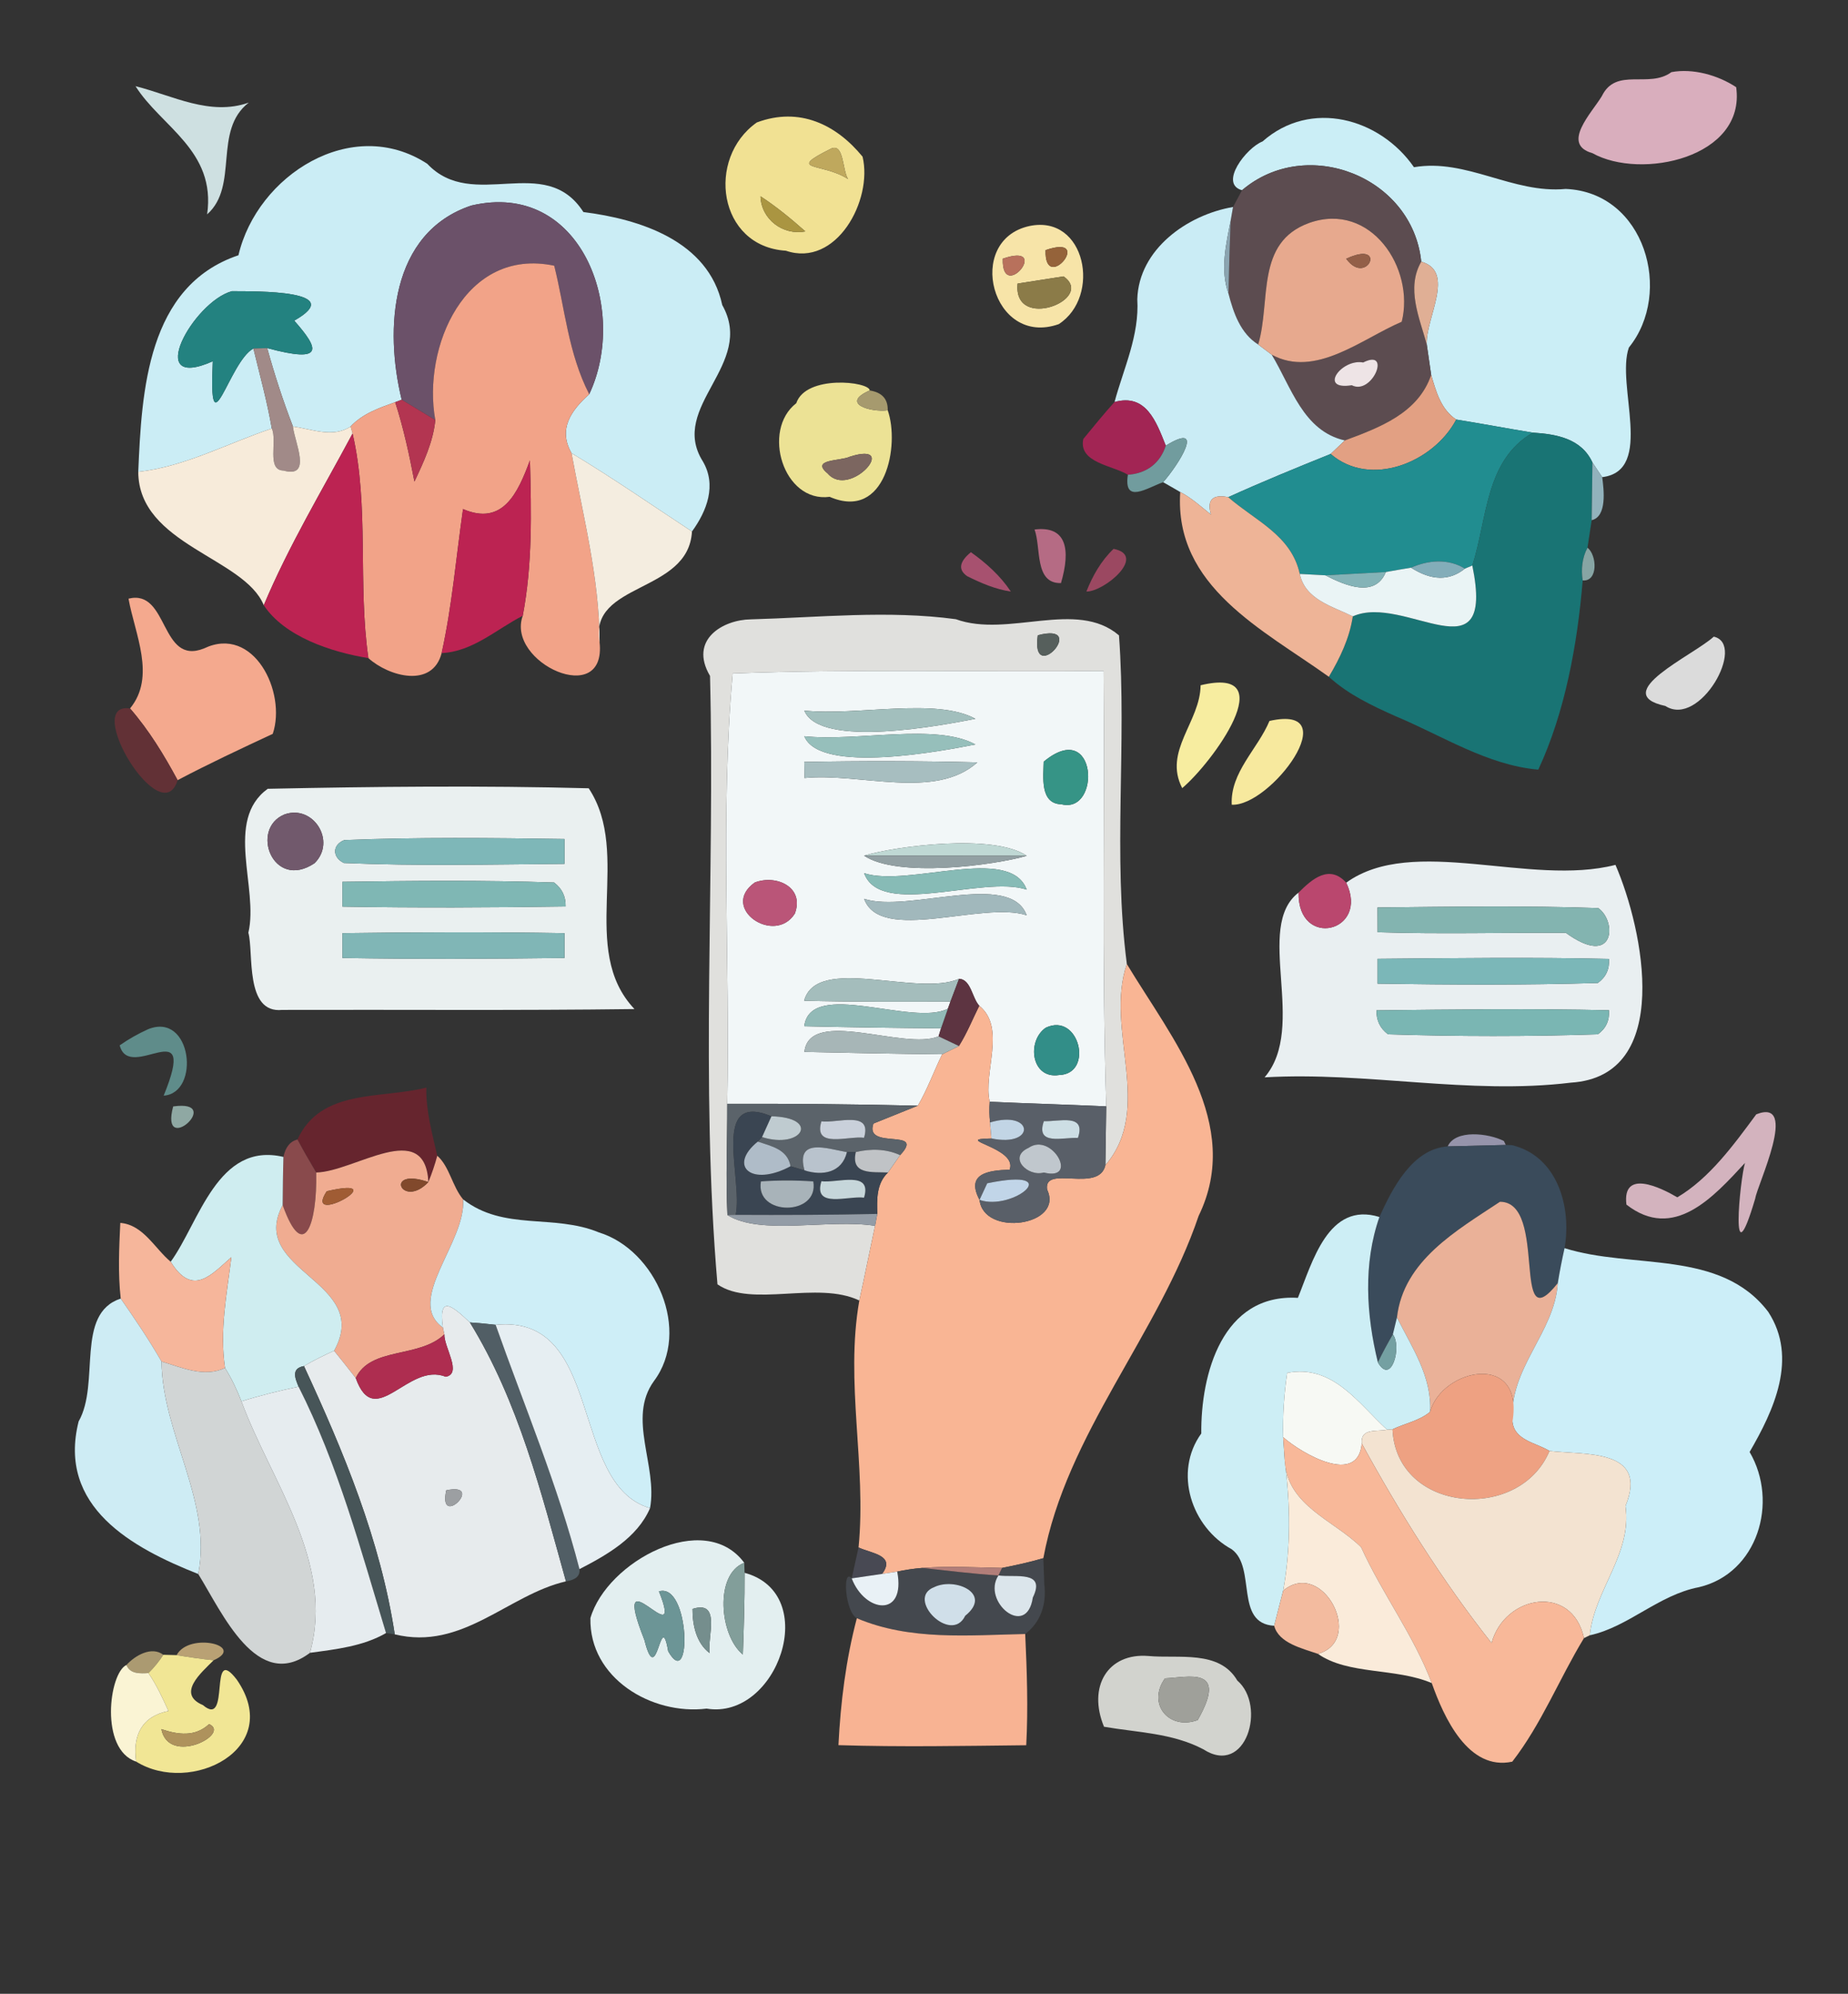
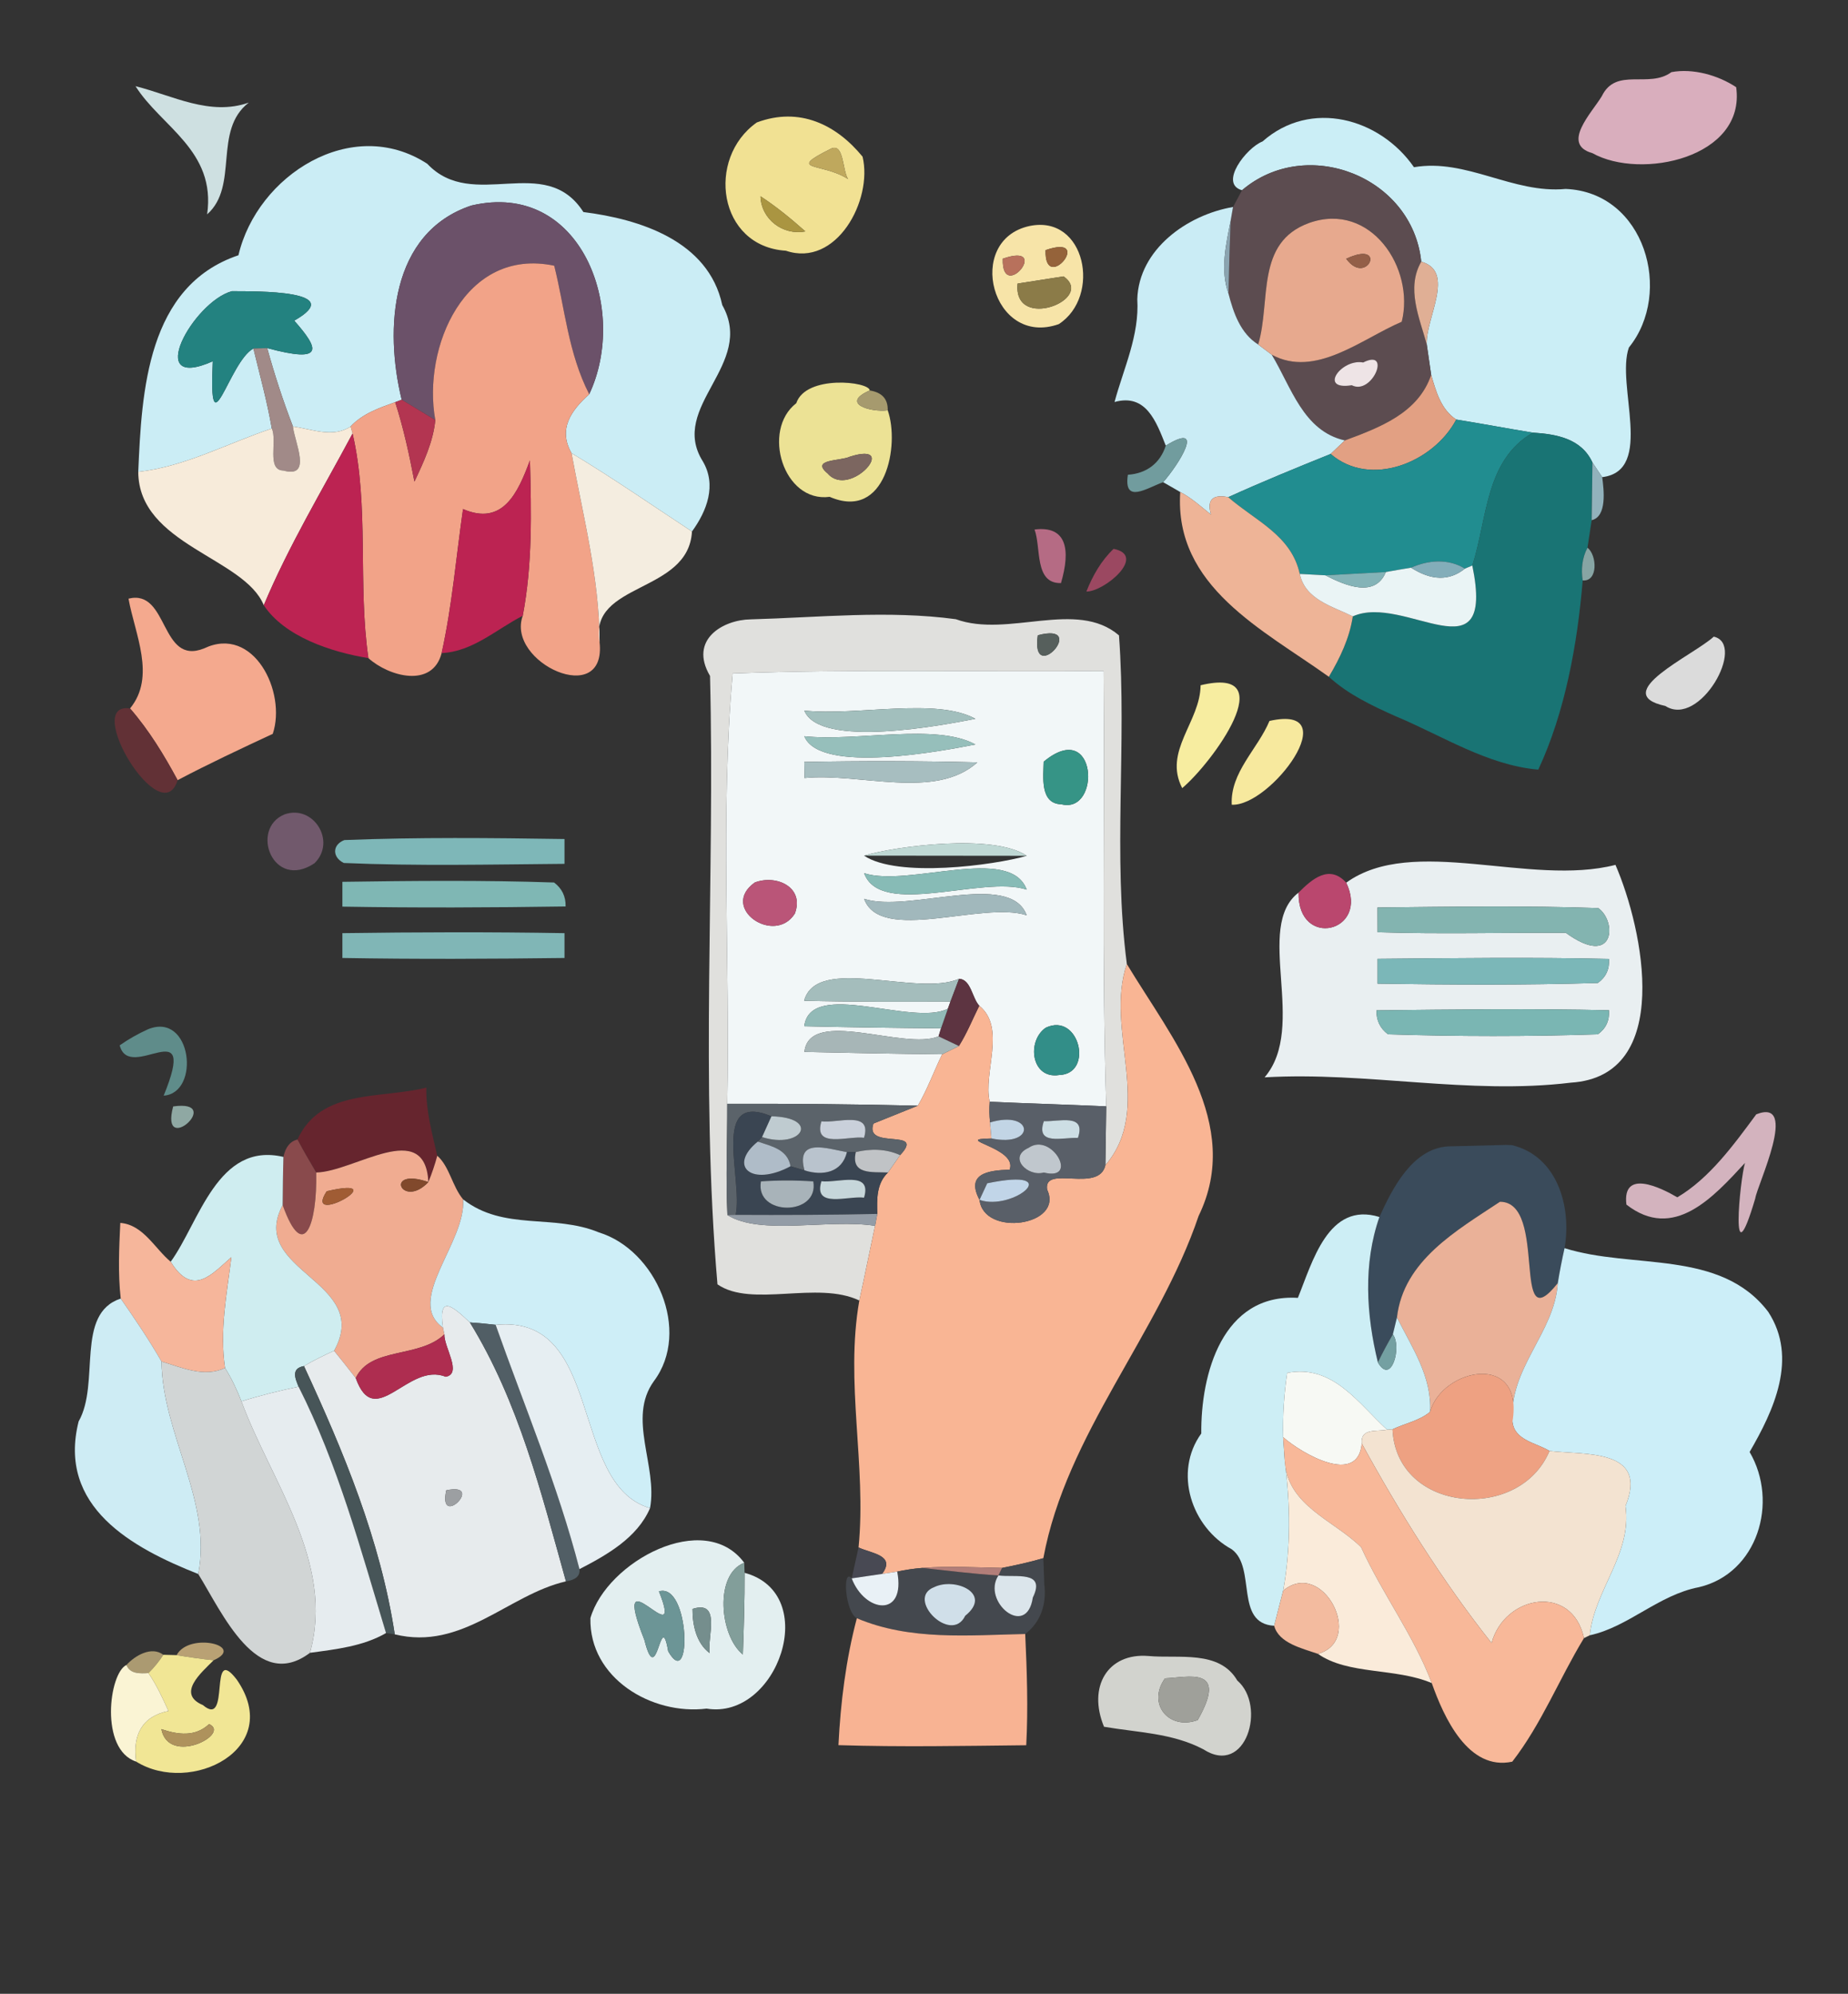
<svg xmlns="http://www.w3.org/2000/svg" width="216pt" height="233pt" viewBox="0 0 216 233" version="1.1">
  <rect x="0" y="0" width="216" height="233" fill="#333333" stroke="none" />
  <g id="#fcfdfcff">
</g>
  <g id="#d9aebdff">
    <path fill="#d9aebd" opacity="1.00" d=" M 195.36 8.43 C 197.86 7.96 200.81 8.78 202.93 10.19 C 204.08 18.43 191.79 21.07 186.13 17.90 C 182.41 16.86 186.07 13.17 187.23 11.23 C 188.90 7.80 192.73 10.38 195.36 8.43 Z" />
  </g>
  <g id="#cee0e1ff">
    <path fill="#cee0e1" opacity="1.00" d=" M 15.84 10.07 C 20.23 11.18 24.53 13.59 29.08 11.99 C 24.85 15.25 27.97 21.73 24.21 25.05 C 25.28 17.59 18.81 14.80 15.84 10.07 Z" />
  </g>
  <g id="#f1e193ff">
    <path fill="#f1e193" opacity="1.00" d=" M 88.46 14.31 C 93.45 12.45 97.75 14.56 100.82 18.31 C 102.04 23.38 97.76 31.31 91.86 29.30 C 83.92 28.81 82.51 18.50 88.46 14.31 M 97.20 17.34 C 91.73 20.06 96.06 18.94 99.13 20.93 C 98.46 19.97 98.65 16.76 97.20 17.34 M 88.89 22.94 C 88.97 25.62 91.51 27.55 94.13 27.04 C 92.47 25.57 90.75 24.15 88.89 22.94 Z" />
  </g>
  <g id="#cbeef6ff">
    <path fill="#cbeef6" opacity="1.00" d=" M 147.57 16.53 C 153.21 11.55 161.29 13.80 165.27 19.54 C 171.42 18.49 176.82 22.66 183.00 22.08 C 192.28 22.46 195.59 34.21 190.39 40.61 C 188.84 44.98 193.44 55.01 187.27 55.76 C 186.99 55.33 186.42 54.48 186.13 54.05 C 184.85 51.25 181.92 50.73 179.16 50.56 C 176.16 50.07 173.20 49.51 170.21 49.03 C 168.41 47.84 167.85 45.76 167.28 43.81 C 167.10 42.61 166.93 41.42 166.76 40.23 C 166.63 37.15 170.17 31.72 166.12 30.58 C 165.10 20.64 152.73 15.79 145.17 22.23 C 142.44 21.47 145.67 17.27 147.57 16.53 Z" />
  </g>
  <g id="#cbedf5ff">
    <path fill="#cbedf5" opacity="1.00" d=" M 27.87 29.83 C 30.05 20.49 41.13 13.40 49.94 19.14 C 55.29 24.83 63.70 17.77 68.19 24.78 C 74.71 25.60 82.81 28.11 84.42 35.65 C 88.36 42.61 78.12 47.48 82.14 53.90 C 83.79 56.68 82.63 59.71 80.88 62.11 C 76.20 59.03 71.60 55.84 66.80 52.95 C 65.19 50.14 66.77 47.95 68.87 46.07 C 73.52 36.20 67.94 21.00 55.09 24.02 C 45.59 27.19 44.93 38.47 46.95 46.71 L 46.19 47.00 C 44.32 47.67 42.37 48.34 40.98 49.84 C 38.89 51.22 36.48 50.14 34.24 49.84 C 33.08 46.84 32.09 43.78 31.23 40.68 C 37.97 42.50 37.32 40.78 34.39 37.47 C 40.71 33.89 29.94 34.05 27.10 34.03 C 22.61 35.24 16.71 45.84 24.87 42.22 C 24.36 53.15 26.76 42.24 29.62 40.73 C 30.37 43.84 31.23 46.93 31.77 50.08 C 26.58 51.80 21.66 54.53 16.16 55.14 C 16.56 45.74 17.20 33.42 27.87 29.83 Z" />
  </g>
  <g id="#bfa85dff">
    <path fill="#bfa85d" opacity="1.00" d=" M 97.20 17.34 C 98.65 16.76 98.46 19.97 99.13 20.93 C 96.06 18.94 91.73 20.06 97.20 17.34 Z" />
  </g>
  <g id="#5c4c50ff">
    <path fill="#5c4c50" opacity="1.00" d=" M 145.17 22.23 C 152.73 15.79 165.10 20.64 166.12 30.58 C 164.34 33.68 165.90 37.10 166.76 40.23 C 166.93 41.42 167.10 42.61 167.28 43.81 C 165.77 48.28 161.26 49.96 157.19 51.47 C 152.31 50.37 150.93 45.22 148.64 41.45 C 153.75 44.22 159.12 39.62 163.84 37.60 C 165.40 31.37 160.23 23.51 153.03 26.05 C 146.70 28.33 148.58 35.16 147.06 40.26 C 144.99 38.96 144.17 36.56 143.59 34.31 C 143.65 31.47 143.73 28.64 143.84 25.80 C 143.91 25.40 144.05 24.60 144.12 24.19 C 144.38 23.70 144.91 22.72 145.17 22.23 M 159.33 42.36 C 156.79 41.88 154.03 45.66 158.00 45.02 C 160.39 46.25 162.70 40.66 159.33 42.36 Z" />
  </g>
  <g id="#aa9541ff">
    <path fill="#aa9541" opacity="1.00" d=" M 88.89 22.94 C 90.75 24.15 92.47 25.57 94.13 27.04 C 91.51 27.55 88.97 25.62 88.89 22.94 Z" />
  </g>
  <g id="#6b5169ff">
    <path fill="#6b5169" opacity="1.00" d=" M 46.95 46.71 C 44.93 38.47 45.59 27.19 55.09 24.02 C 67.94 21.00 73.52 36.20 68.87 46.07 C 66.41 41.26 66.04 36.09 64.78 31.05 C 54.34 28.86 49.34 40.61 50.88 49.09 C 49.58 48.29 48.26 47.51 46.95 46.71 Z" />
  </g>
  <g id="#caecf5ff">
    <path fill="#caecf5" opacity="1.00" d=" M 132.93 34.96 C 133.11 29.14 138.75 25.11 144.12 24.19 C 144.05 24.60 143.91 25.40 143.84 25.80 C 143.29 28.61 142.60 31.53 143.59 34.31 C 144.17 36.56 144.99 38.96 147.06 40.26 C 147.46 40.56 148.25 41.15 148.64 41.45 C 150.93 45.22 152.31 50.37 157.19 51.47 C 156.77 51.87 155.94 52.65 155.53 53.05 C 151.51 54.67 147.50 56.31 143.56 58.10 C 141.80 57.74 141.01 58.36 141.55 60.14 C 140.38 59.21 139.28 58.19 137.95 57.50 C 137.29 57.11 136.62 56.73 135.95 56.35 C 137.70 54.38 141.05 49.13 136.26 52.08 C 135.15 49.28 133.96 45.95 130.27 46.98 C 131.34 43.02 133.19 39.20 132.93 34.96 Z" />
  </g>
  <g id="#f7e4a8ff">
    <path fill="#f7e4a8" opacity="1.00" d=" M 120.34 26.41 C 126.91 25.05 128.75 34.65 123.75 37.88 C 115.95 40.63 112.69 28.06 120.34 26.41 M 122.21 29.23 C 122.06 34.53 128.02 27.22 122.21 29.23 M 117.21 30.23 C 117.06 35.53 123.02 28.22 117.21 30.23 M 124.31 32.30 C 122.97 32.51 120.28 32.93 118.94 33.14 C 118.38 38.80 128.13 34.97 124.31 32.30 Z" />
  </g>
  <g id="#8ba4b0ff">
    <path fill="#8ba4b0" opacity="1.00" d=" M 143.59 34.31 C 142.60 31.53 143.29 28.61 143.84 25.80 C 143.73 28.64 143.65 31.47 143.59 34.31 Z" />
  </g>
  <g id="#e7a98eff">
    <path fill="#e7a98e" opacity="1.00" d=" M 153.03 26.05 C 160.23 23.51 165.40 31.37 163.84 37.60 C 159.12 39.62 153.75 44.22 148.64 41.45 C 148.25 41.15 147.46 40.56 147.06 40.26 C 148.58 35.16 146.70 28.33 153.03 26.05 M 157.35 30.24 C 159.79 33.57 162.23 27.95 157.35 30.24 Z" />
  </g>
  <g id="#95633aff">
    <path fill="#95633a" opacity="1.00" d=" M 122.21 29.23 C 128.02 27.22 122.06 34.53 122.21 29.23 Z" />
  </g>
  <g id="#b8715cff">
    <path fill="#b8715c" opacity="1.00" d=" M 117.21 30.23 C 123.02 28.22 117.06 35.53 117.21 30.23 Z" />
  </g>
  <g id="#935f48ff">
    <path fill="#935f48" opacity="1.00" d=" M 157.35 30.24 C 162.23 27.95 159.79 33.57 157.35 30.24 Z" />
  </g>
  <g id="#f2a388ff">
    <path fill="#f2a388" opacity="1.00" d=" M 50.88 49.09 C 49.34 40.61 54.34 28.86 64.78 31.05 C 66.04 36.09 66.41 41.26 68.87 46.07 C 66.77 47.95 65.19 50.14 66.80 52.95 C 68.14 60.27 70.06 67.54 70.08 75.04 C 70.93 82.83 59.12 77.44 61.10 71.96 C 62.24 65.97 62.11 59.86 61.94 53.80 C 60.55 57.56 58.79 61.51 54.12 59.49 C 53.31 65.11 52.85 70.77 51.62 76.32 C 50.55 80.46 45.46 79.07 43.06 76.91 C 41.80 68.22 43.18 59.21 41.21 50.66 L 40.98 49.84 C 42.37 48.34 44.32 47.67 46.19 47.00 C 47.17 50.03 47.84 53.15 48.44 56.28 C 49.52 53.99 50.63 51.63 50.88 49.09 Z" />
  </g>
  <g id="#e0af95ff">
    <path fill="#e0af95" opacity="1.00" d=" M 166.12 30.58 C 170.17 31.72 166.63 37.15 166.76 40.23 C 165.90 37.10 164.34 33.68 166.12 30.58 Z" />
  </g>
  <g id="#8b7b48ff">
    <path fill="#8b7b48" opacity="1.00" d=" M 124.31 32.30 C 128.13 34.97 118.38 38.80 118.94 33.14 C 120.28 32.93 122.97 32.51 124.31 32.30 Z" />
  </g>
  <g id="#238280ff">
    <path fill="#238280" opacity="1.00" d=" M 24.87 42.22 C 16.71 45.84 22.61 35.24 27.10 34.03 C 29.94 34.05 40.71 33.89 34.39 37.47 C 37.32 40.78 37.97 42.50 31.23 40.68 C 30.83 40.69 30.02 40.72 29.62 40.73 C 26.76 42.24 24.36 53.15 24.87 42.22 Z" />
  </g>
  <g id="#a18a88ff">
    <path fill="#a18a88" opacity="1.00" d=" M 29.62 40.73 C 30.02 40.72 30.83 40.69 31.23 40.68 C 32.09 43.78 33.08 46.84 34.24 49.84 C 34.42 51.66 36.55 55.94 33.13 54.99 C 31.12 54.95 32.44 51.52 31.77 50.08 C 31.23 46.93 30.37 43.84 29.62 40.73 Z" />
  </g>
  <g id="#eee4e6ff">
    <path fill="#eee4e6" opacity="1.00" d=" M 159.33 42.36 C 162.70 40.66 160.39 46.25 158.00 45.02 C 154.03 45.66 156.79 41.88 159.33 42.36 Z" />
  </g>
  <g id="#e2a083ff">
    <path fill="#e2a083" opacity="1.00" d=" M 167.28 43.81 C 167.85 45.76 168.41 47.84 170.21 49.03 C 167.56 54.04 160.18 57.06 155.53 53.05 C 155.94 52.65 156.77 51.87 157.19 51.47 C 161.26 49.96 165.77 48.28 167.28 43.81 Z" />
  </g>
  <g id="#ece295ff">
    <path fill="#ece295" opacity="1.00" d=" M 93.07 47.12 C 94.19 43.76 101.62 44.58 101.66 45.63 C 98.14 47.16 101.80 48.21 103.76 47.95 C 105.18 51.97 103.56 60.91 96.97 58.06 C 91.56 58.78 88.98 50.28 93.07 47.12 M 99.33 53.37 C 98.22 53.90 94.67 53.63 96.75 55.34 C 99.35 58.35 105.29 51.47 99.33 53.37 Z" />
  </g>
  <g id="#a69a6eff">
    <path fill="#a69a6e" opacity="1.00" d=" M 103.76 47.95 C 101.80 48.21 98.14 47.16 101.66 45.63 C 103.10 45.86 103.79 46.63 103.76 47.95 Z" />
  </g>
  <g id="#faf9f5ff">
</g>
  <g id="#b33551ff">
    <path fill="#b33551" opacity="1.00" d=" M 46.19 47.00 L 46.95 46.71 C 48.26 47.51 49.58 48.29 50.88 49.09 C 50.63 51.63 49.52 53.99 48.44 56.28 C 47.84 53.15 47.17 50.03 46.19 47.00 Z" />
  </g>
  <g id="#a22554ff">
-     <path fill="#a22554" opacity="1.00" d=" M 130.27 46.98 C 133.96 45.95 135.15 49.28 136.26 52.08 C 135.60 54.15 133.99 55.34 131.83 55.48 C 130.05 54.38 126.03 54.09 126.62 51.30 C 127.82 49.85 129.00 48.38 130.27 46.98 Z" />
-   </g>
+     </g>
  <g id="#218d90ff">
    <path fill="#218d90" opacity="1.00" d=" M 170.21 49.03 C 173.20 49.51 176.16 50.07 179.16 50.56 C 173.57 53.81 173.86 60.62 172.09 66.09 L 171.22 66.45 C 169.28 65.25 166.93 65.45 164.93 66.34 C 163.94 66.50 162.96 66.67 161.98 66.85 C 160.22 66.94 156.69 67.13 154.92 67.23 C 154.17 67.19 152.67 67.11 151.92 67.07 C 150.94 62.54 146.70 60.85 143.56 58.10 C 147.50 56.31 151.51 54.67 155.53 53.05 C 160.18 57.06 167.56 54.04 170.21 49.03 Z" />
  </g>
  <g id="#f7ebdaff">
    <path fill="#f7ebda" opacity="1.00" d=" M 16.16 55.14 C 21.66 54.53 26.58 51.80 31.77 50.08 C 32.44 51.52 31.12 54.95 33.13 54.99 C 36.55 55.94 34.42 51.66 34.24 49.84 C 36.48 50.14 38.89 51.22 40.98 49.84 L 41.21 50.66 C 37.66 57.30 33.75 63.77 30.83 70.73 C 28.58 65.15 16.20 63.67 16.16 55.14 Z" />
  </g>
  <g id="#bc2352ff">
    <path fill="#bc2352" opacity="1.00" d=" M 41.21 50.66 C 43.18 59.21 41.80 68.22 43.06 76.91 C 38.64 76.19 33.25 74.38 30.83 70.73 C 33.75 63.77 37.66 57.30 41.21 50.66 Z" />
    <path fill="#bc2352" opacity="1.00" d=" M 54.12 59.49 C 58.79 61.51 60.55 57.56 61.94 53.80 C 62.11 59.86 62.24 65.97 61.10 71.96 C 58.01 73.54 55.26 76.15 51.62 76.32 C 52.85 70.77 53.31 65.11 54.12 59.49 Z" />
  </g>
  <g id="#719c9eff">
    <path fill="#719c9e" opacity="1.00" d=" M 136.26 52.08 C 141.05 49.13 137.70 54.38 135.95 56.35 C 134.06 57.02 131.30 58.96 131.83 55.48 C 133.99 55.34 135.60 54.15 136.26 52.08 Z" />
  </g>
  <g id="#197474ff">
    <path fill="#197474" opacity="1.00" d=" M 172.09 66.09 C 173.86 60.62 173.57 53.81 179.16 50.56 C 181.92 50.73 184.85 51.25 186.13 54.05 C 186.11 55.73 186.06 59.10 186.04 60.79 C 185.92 61.59 185.68 63.21 185.55 64.01 C 184.92 65.19 184.79 66.53 184.99 67.83 C 184.38 75.26 182.92 83.26 179.80 89.94 C 173.86 89.43 168.59 85.98 163.17 83.72 C 160.39 82.48 157.58 81.16 155.32 79.09 C 156.62 76.91 157.74 74.57 158.12 72.03 C 164.17 69.30 174.85 79.53 172.09 66.09 Z" />
  </g>
  <g id="#f4ede0ff">
    <path fill="#f4ede0" opacity="1.00" d=" M 66.80 52.95 C 71.60 55.84 76.20 59.03 80.88 62.11 C 80.47 69.41 68.78 67.99 70.08 75.04 C 70.06 67.54 68.14 60.27 66.80 52.95 Z" />
  </g>
  <g id="#7c6660ff">
    <path fill="#7c6660" opacity="1.00" d=" M 99.33 53.37 C 105.29 51.47 99.35 58.35 96.75 55.34 C 94.67 53.63 98.22 53.90 99.33 53.37 Z" />
  </g>
  <g id="#92b2bcff">
    <path fill="#92b2bc" opacity="1.00" d=" M 186.13 54.05 C 186.42 54.48 186.99 55.33 187.27 55.76 C 187.47 57.25 187.85 60.37 186.04 60.79 C 186.06 59.10 186.11 55.73 186.13 54.05 Z" />
  </g>
  <g id="#eeb497ff">
    <path fill="#eeb497" opacity="1.00" d=" M 137.95 57.50 C 139.28 58.19 140.38 59.21 141.55 60.14 C 141.01 58.36 141.80 57.74 143.56 58.10 C 146.70 60.85 150.94 62.54 151.92 67.07 C 152.56 70.08 155.73 70.85 158.12 72.03 C 157.74 74.57 156.62 76.91 155.32 79.09 C 147.65 73.59 137.22 68.57 137.95 57.50 Z" />
  </g>
  <g id="#b56b84ff">
    <path fill="#b56b84" opacity="1.00" d=" M 120.92 61.88 C 124.68 61.41 125.16 64.22 124.01 68.14 C 120.87 68.22 121.71 63.98 120.92 61.88 Z" />
  </g>
  <g id="#9b4861ff">
    <path fill="#9b4861" opacity="1.00" d=" M 130.16 64.14 C 134.11 64.92 129.08 69.15 126.98 69.13 C 127.71 67.28 128.71 65.52 130.16 64.14 Z" />
  </g>
  <g id="#87a5a4ff">
    <path fill="#87a5a4" opacity="1.00" d=" M 184.99 67.83 C 184.79 66.53 184.92 65.19 185.55 64.01 C 186.66 64.85 186.82 67.99 184.99 67.83 Z" />
  </g>
  <g id="#a7516fff">
-     <path fill="#a7516f" opacity="1.00" d=" M 113.48 64.53 C 115.27 65.80 116.93 67.29 118.15 69.13 C 116.34 68.86 114.66 68.14 113.04 67.33 C 111.97 66.58 112.12 65.65 113.48 64.53 Z" />
-   </g>
+     </g>
  <g id="#eaf4f5ff">
    <path fill="#eaf4f5" opacity="1.00" d=" M 161.98 66.85 C 162.96 66.67 163.94 66.50 164.93 66.34 C 167.32 67.87 169.42 67.90 171.22 66.45 L 172.09 66.09 C 174.85 79.53 164.17 69.30 158.12 72.03 C 155.73 70.85 152.56 70.08 151.92 67.07 C 152.67 67.11 154.17 67.19 154.92 67.23 C 157.23 68.43 160.73 69.90 161.98 66.85 Z" />
  </g>
  <g id="#83adb9ff">
    <path fill="#83adb9" opacity="1.00" d=" M 164.93 66.34 C 166.93 65.45 169.28 65.25 171.22 66.45 C 169.42 67.90 167.32 67.87 164.93 66.34 Z" />
  </g>
  <g id="#84b3b7ff">
    <path fill="#84b3b7" opacity="1.00" d=" M 154.92 67.23 C 156.69 67.13 160.22 66.94 161.98 66.85 C 160.73 69.90 157.23 68.43 154.92 67.23 Z" />
  </g>
  <g id="#f4a98eff">
    <path fill="#f4a98e" opacity="1.00" d=" M 15.02 69.96 C 19.75 68.79 18.68 77.86 23.86 75.77 C 29.65 73.01 33.52 80.89 31.88 85.76 C 28.14 87.50 24.41 89.25 20.76 91.17 C 19.17 88.22 17.41 85.33 15.20 82.79 C 18.26 79.06 15.76 74.10 15.02 69.96 Z" />
  </g>
  <g id="#e0e0ddff">
    <path fill="#e0e0dd" opacity="1.00" d=" M 82.99 78.99 C 80.47 74.71 84.57 72.42 87.73 72.38 C 95.70 72.16 103.79 71.29 111.72 72.36 C 117.83 74.58 125.82 69.99 130.79 74.25 C 131.73 87.01 130.05 99.91 131.71 112.66 C 129.09 120.32 134.92 129.50 129.20 136.17 C 129.22 134.45 129.27 131.01 129.30 129.29 C 128.76 112.33 129.14 95.36 128.99 78.40 C 114.53 78.54 99.97 78.16 85.64 78.70 C 84.16 95.20 85.35 112.26 85.00 128.99 C 85.01 133.32 84.82 137.66 85.02 141.99 C 88.93 144.43 96.87 142.40 102.28 143.25 C 101.66 146.16 101.08 149.07 100.44 151.98 C 95.54 149.63 87.86 152.86 83.86 150.09 C 81.84 126.59 83.58 102.65 82.99 78.99 M 121.30 74.24 C 120.43 80.35 127.37 72.63 121.30 74.24 Z" />
  </g>
  <g id="#565f5cff">
    <path fill="#565f5c" opacity="1.00" d=" M 121.30 74.24 C 127.37 72.63 120.43 80.35 121.30 74.24 Z" />
  </g>
  <g id="#dbdbdbff">
    <path fill="#dbdbdb" opacity="1.00" d=" M 200.31 74.40 C 204.16 75.26 198.68 85.10 194.65 82.50 C 187.95 81.05 197.97 76.56 200.31 74.40 Z" />
  </g>
  <g id="#f2f7f8ff">
    <path fill="#f2f7f8" opacity="1.00" d=" M 85.64 78.70 C 99.97 78.16 114.53 78.54 128.99 78.40 C 129.14 95.36 128.76 112.33 129.30 129.29 C 124.76 129.08 120.22 128.96 115.68 128.75 C 114.88 125.36 117.65 120.14 114.46 117.53 C 113.61 116.61 113.50 114.46 112.10 114.38 C 107.26 116.54 95.46 111.52 93.99 116.95 C 99.68 117.09 105.38 117.07 111.09 117.05 L 110.79 117.88 C 106.65 120.00 94.74 114.33 94.00 119.93 C 99.33 120.05 104.66 120.13 109.99 120.17 L 109.70 121.11 C 105.73 122.80 94.62 117.66 94.02 122.93 C 99.38 123.05 104.75 123.15 110.12 123.21 C 109.15 125.20 108.40 127.30 107.28 129.21 C 99.85 129.03 92.43 128.97 85.00 128.99 C 85.35 112.26 84.16 95.20 85.64 78.70 M 94.01 83.04 C 95.85 87.54 110.44 84.70 114.01 84.00 C 109.41 81.48 100.21 83.68 94.01 83.04 M 94.01 86.04 C 95.85 90.54 110.44 87.70 114.01 87.00 C 109.41 84.48 100.21 86.68 94.01 86.04 M 94.00 89.04 C 94.01 89.51 94.02 90.45 94.03 90.92 C 100.55 90.28 109.28 93.53 114.24 89.09 C 107.49 88.92 100.74 88.91 94.00 89.04 M 121.99 89.01 C 121.96 90.77 121.52 93.93 124.06 93.99 C 128.73 95.17 128.27 83.80 121.99 89.01 M 100.99 99.99 C 104.88 102.62 116.20 101.12 120.01 100.01 C 116.11 97.38 104.79 98.87 100.99 99.99 M 101.00 102.04 C 102.93 107.31 114.85 102.26 120.00 103.96 C 118.07 98.69 106.15 103.73 101.00 102.04 M 88.22 103.13 C 84.06 106.10 90.52 110.51 92.90 106.77 C 94.07 103.69 90.76 102.16 88.22 103.13 M 101.00 105.04 C 102.93 110.31 114.85 105.26 120.00 106.96 C 118.07 101.69 106.15 106.73 101.00 105.04 M 122.23 120.10 C 119.97 121.65 120.53 126.14 123.79 125.63 C 127.89 125.51 126.15 118.24 122.23 120.10 Z" />
  </g>
  <g id="#f7eda0ff">
    <path fill="#f7eda0" opacity="1.00" d=" M 140.33 80.08 C 150.08 77.73 141.65 89.20 138.18 92.10 C 135.94 87.78 140.29 84.37 140.33 80.08 Z" />
  </g>
  <g id="#623136ff">
    <path fill="#623136" opacity="1.00" d=" M 20.76 91.17 C 18.86 97.36 9.55 81.94 15.20 82.79 C 17.41 85.33 19.17 88.22 20.76 91.17 Z" />
  </g>
  <g id="#a2bfbdff">
    <path fill="#a2bfbd" opacity="1.00" d=" M 94.01 83.04 C 100.21 83.68 109.41 81.48 114.01 84.00 C 110.44 84.70 95.85 87.54 94.01 83.04 Z" />
  </g>
  <g id="#f7e99eff">
    <path fill="#f7e99e" opacity="1.00" d=" M 148.38 84.25 C 157.49 82.21 148.51 94.29 143.97 94.04 C 143.78 90.25 147.00 87.55 148.38 84.25 Z" />
  </g>
  <g id="#96bfbbff">
    <path fill="#96bfbb" opacity="1.00" d=" M 94.01 86.04 C 100.21 86.68 109.41 84.48 114.01 87.00 C 110.44 87.70 95.85 90.54 94.01 86.04 Z" />
  </g>
  <g id="#a7bec0ff">
    <path fill="#a7bec0" opacity="1.00" d=" M 94.00 89.04 C 100.74 88.91 107.49 88.92 114.24 89.09 C 109.28 93.53 100.55 90.28 94.03 90.92 C 94.02 90.45 94.01 89.51 94.00 89.04 Z" />
  </g>
  <g id="#369486ff">
    <path fill="#369486" opacity="1.00" d=" M 121.99 89.01 C 128.27 83.80 128.73 95.17 124.06 93.99 C 121.52 93.93 121.96 90.77 121.99 89.01 Z" />
  </g>
  <g id="#eaf0f0ff">
-     <path fill="#eaf0f0" opacity="1.00" d=" M 31.29 92.18 C 43.79 91.92 56.32 91.79 68.81 92.12 C 73.93 99.86 67.54 110.93 74.16 117.92 C 60.44 118.10 46.71 117.98 32.98 118.02 C 28.58 118.47 29.67 111.29 29.03 109.00 C 30.26 103.78 26.19 95.90 31.29 92.18 M 33.26 95.17 C 29.16 96.85 31.90 104.12 36.76 100.88 C 39.36 98.33 36.63 93.98 33.26 95.17 M 40.25 98.17 C 38.80 98.73 38.84 100.20 40.19 100.85 C 48.78 101.22 57.39 101.02 65.98 100.95 C 65.98 100.23 65.98 98.77 65.98 98.05 C 57.41 97.92 48.82 97.83 40.25 98.17 M 40.02 103.05 C 40.02 103.77 40.02 105.23 40.02 105.95 C 48.71 106.10 57.41 106.06 66.11 105.93 C 66.14 104.76 65.68 103.82 64.76 103.13 C 56.51 102.85 48.26 102.93 40.02 103.05 M 40.02 109.05 C 40.02 109.77 40.02 111.23 40.02 111.95 C 48.67 112.10 57.33 112.06 65.98 111.95 C 65.98 111.23 65.98 109.77 65.98 109.05 C 57.33 108.90 48.67 108.93 40.02 109.05 Z" />
-   </g>
+     </g>
  <g id="#71596cff">
    <path fill="#71596c" opacity="1.00" d=" M 33.26 95.17 C 36.63 93.98 39.36 98.33 36.76 100.88 C 31.90 104.12 29.16 96.85 33.26 95.17 Z" />
  </g>
  <g id="#7eb7b8ff">
    <path fill="#7eb7b8" opacity="1.00" d=" M 40.25 98.17 C 48.82 97.83 57.41 97.92 65.98 98.05 C 65.98 98.77 65.98 100.23 65.98 100.95 C 57.39 101.02 48.78 101.22 40.19 100.85 C 38.84 100.20 38.80 98.73 40.25 98.17 Z" />
  </g>
  <g id="#bfd8d4ff">
    <path fill="#bfd8d4" opacity="1.00" d=" M 100.99 99.99 C 104.79 98.87 116.11 97.38 120.01 100.01 C 113.67 100.00 107.33 100.00 100.99 99.99 Z" />
  </g>
  <g id="#92a0a3ff">
-     <path fill="#92a0a3" opacity="1.00" d=" M 100.99 99.99 C 107.33 100.00 113.67 100.00 120.01 100.01 C 116.20 101.12 104.88 102.62 100.99 99.99 Z" />
-   </g>
+     </g>
  <g id="#e9eff1ff">
    <path fill="#e9eff1" opacity="1.00" d=" M 157.35 103.15 C 165.15 97.52 178.83 103.64 188.82 101.07 C 192.10 108.63 195.62 125.77 183.61 126.52 C 171.68 127.97 159.77 125.21 147.81 125.90 C 152.88 119.98 146.54 108.33 151.78 104.31 C 151.68 110.97 160.12 108.93 157.35 103.15 M 161.01 106.05 C 161.02 106.77 161.02 108.22 161.02 108.94 C 168.35 109.18 175.68 108.97 183.02 109.01 C 188.75 113.18 189.03 107.69 186.81 106.12 C 178.22 105.82 169.61 105.96 161.01 106.05 M 161.02 112.05 C 161.02 112.77 161.02 114.23 161.02 114.95 C 169.59 115.08 178.18 115.13 186.76 114.87 C 187.71 114.19 188.14 113.25 188.06 112.06 C 179.05 111.85 170.03 111.97 161.02 112.05 M 160.89 118.07 C 160.86 119.24 161.31 120.18 162.24 120.87 C 170.41 121.13 178.59 121.14 186.76 120.87 C 187.71 120.19 188.14 119.25 188.06 118.06 C 179.00 117.85 169.94 117.97 160.89 118.07 Z" />
  </g>
  <g id="#87bbb6ff">
    <path fill="#87bbb6" opacity="1.00" d=" M 101.00 102.04 C 106.15 103.73 118.07 98.69 120.00 103.96 C 114.85 102.26 102.93 107.31 101.00 102.04 Z" />
  </g>
  <g id="#ba476eff">
    <path fill="#ba476e" opacity="1.00" d=" M 151.78 104.31 C 153.37 102.71 155.38 100.98 157.35 103.15 C 160.12 108.93 151.68 110.97 151.78 104.31 Z" />
  </g>
  <g id="#7fb7b4ff">
    <path fill="#7fb7b4" opacity="1.00" d=" M 40.02 103.05 C 48.26 102.93 56.51 102.85 64.76 103.13 C 65.68 103.82 66.14 104.76 66.11 105.93 C 57.41 106.06 48.71 106.10 40.02 105.95 C 40.02 105.23 40.02 103.77 40.02 103.05 Z" />
  </g>
  <g id="#ba5578ff">
    <path fill="#ba5578" opacity="1.00" d=" M 88.22 103.13 C 90.76 102.16 94.07 103.69 92.90 106.77 C 90.52 110.51 84.06 106.10 88.22 103.13 Z" />
  </g>
  <g id="#a1b8bcff">
    <path fill="#a1b8bc" opacity="1.00" d=" M 101.00 105.04 C 106.15 106.73 118.07 101.69 120.00 106.96 C 114.85 105.26 102.93 110.31 101.00 105.04 Z" />
  </g>
  <g id="#83b4b0ff">
    <path fill="#83b4b0" opacity="1.00" d=" M 161.01 106.05 C 169.61 105.96 178.22 105.82 186.81 106.12 C 189.03 107.69 188.75 113.18 183.02 109.01 C 175.68 108.97 168.35 109.18 161.02 108.94 C 161.02 108.22 161.02 106.77 161.01 106.05 Z" />
  </g>
  <g id="#80b6b6ff">
    <path fill="#80b6b6" opacity="1.00" d=" M 40.02 109.05 C 48.67 108.93 57.33 108.90 65.98 109.05 C 65.98 109.77 65.98 111.23 65.98 111.95 C 57.33 112.06 48.67 112.10 40.02 111.95 C 40.02 111.23 40.02 109.77 40.02 109.05 Z" />
  </g>
  <g id="#7bb7b8ff">
    <path fill="#7bb7b8" opacity="1.00" d=" M 161.02 112.05 C 170.03 111.97 179.05 111.85 188.06 112.06 C 188.14 113.25 187.71 114.19 186.76 114.87 C 178.18 115.13 169.59 115.08 161.02 114.95 C 161.02 114.23 161.02 112.77 161.02 112.05 Z" />
  </g>
  <g id="#f9b594ff">
    <path fill="#f9b594" opacity="1.00" d=" M 129.20 136.17 C 134.92 129.50 129.09 120.32 131.71 112.66 C 136.98 121.39 145.33 131.37 140.10 142.09 C 135.41 155.94 124.63 167.58 121.95 182.09 C 120.36 182.56 118.74 182.91 117.12 183.23 C 113.99 183.17 110.89 182.99 107.78 183.23 C 106.80 183.31 105.83 183.45 104.87 183.66 C 104.42 183.73 103.54 183.86 103.10 183.93 C 104.73 181.74 101.86 181.54 100.35 180.84 C 101.30 171.23 98.75 161.56 100.44 151.98 C 101.08 149.07 101.66 146.16 102.28 143.25 C 102.35 142.90 102.48 142.21 102.54 141.86 C 102.49 140.14 102.43 138.31 103.79 137.02 C 104.15 136.51 104.85 135.50 105.21 134.99 C 108.27 131.73 100.97 134.47 102.09 131.30 C 103.38 130.78 105.98 129.73 107.28 129.21 C 108.40 127.30 109.15 125.20 110.12 123.21 C 110.61 122.97 111.59 122.48 112.08 122.24 C 113.02 120.75 113.68 119.10 114.46 117.53 C 117.65 120.14 114.88 125.36 115.68 128.75 C 115.62 129.55 115.63 130.36 115.72 131.17 C 115.76 131.63 115.84 132.57 115.88 133.04 C 111.03 133.12 119.01 134.06 118.01 136.69 C 115.43 136.77 112.87 137.17 114.49 140.22 C 114.98 144.59 124.40 143.26 122.39 139.02 C 121.93 136.05 128.44 139.49 129.20 136.17 Z" />
  </g>
  <g id="#a4bdbcff">
    <path fill="#a4bdbc" opacity="1.00" d=" M 93.99 116.95 C 95.46 111.52 107.26 116.54 112.10 114.38 C 111.76 115.27 111.43 116.16 111.09 117.05 C 105.38 117.07 99.68 117.09 93.99 116.95 Z" />
  </g>
  <g id="#5d3441ff">
    <path fill="#5d3441" opacity="1.00" d=" M 112.10 114.38 C 113.50 114.46 113.61 116.61 114.46 117.53 C 113.68 119.10 113.02 120.75 112.08 122.24 C 111.49 121.96 110.29 121.39 109.70 121.11 L 109.99 120.17 C 110.19 119.59 110.59 118.45 110.79 117.88 L 111.09 117.05 C 111.43 116.16 111.76 115.27 112.10 114.38 Z" />
  </g>
  <g id="#92bab7ff">
    <path fill="#92bab7" opacity="1.00" d=" M 94.00 119.93 C 94.74 114.33 106.65 120.00 110.79 117.88 C 110.59 118.45 110.19 119.59 109.99 120.17 C 104.66 120.13 99.33 120.05 94.00 119.93 Z" />
  </g>
  <g id="#7ab6b3ff">
    <path fill="#7ab6b3" opacity="1.00" d=" M 160.89 118.07 C 169.94 117.97 179.00 117.85 188.06 118.06 C 188.14 119.25 187.71 120.19 186.76 120.87 C 178.59 121.14 170.41 121.13 162.24 120.87 C 161.31 120.18 160.86 119.24 160.89 118.07 Z" />
  </g>
  <g id="#5f8c8aff">
    <path fill="#5f8c8a" opacity="1.00" d=" M 17.30 120.28 C 22.43 118.19 23.46 127.74 19.13 128.04 C 23.26 117.95 15.14 126.62 13.99 122.16 C 15.03 121.43 16.15 120.80 17.30 120.28 Z" />
  </g>
  <g id="#328e88ff">
    <path fill="#328e88" opacity="1.00" d=" M 122.23 120.10 C 126.15 118.24 127.89 125.51 123.79 125.63 C 120.53 126.14 119.97 121.65 122.23 120.10 Z" />
  </g>
  <g id="#a7b6b7ff">
    <path fill="#a7b6b7" opacity="1.00" d=" M 94.02 122.93 C 94.62 117.66 105.73 122.80 109.70 121.11 C 110.29 121.39 111.49 121.96 112.08 122.24 C 111.59 122.48 110.61 122.97 110.12 123.21 C 104.75 123.15 99.38 123.05 94.02 122.93 Z" />
  </g>
  <g id="#66252eff">
    <path fill="#66252e" opacity="1.00" d=" M 34.77 133.16 C 37.51 127.18 44.49 128.45 49.83 127.10 C 49.78 129.80 50.51 132.45 51.11 135.06 C 50.83 136.11 50.48 137.13 50.07 138.14 C 49.69 130.62 41.44 136.93 36.96 137.02 C 36.21 135.74 35.46 134.47 34.77 133.16 Z" />
  </g>
  <g id="#8fa8a3ff">
    <path fill="#8fa8a3" opacity="1.00" d=" M 20.24 129.30 C 26.35 128.43 18.63 135.37 20.24 129.30 Z" />
  </g>
  <g id="#5b636aff">
    <path fill="#5b636a" opacity="1.00" d=" M 85.00 128.99 C 92.43 128.97 99.85 129.03 107.28 129.21 C 105.98 129.73 103.38 130.78 102.09 131.30 C 100.97 134.47 108.27 131.73 105.21 134.99 C 103.56 134.24 101.77 134.22 100.03 134.63 C 99.77 134.63 99.25 134.64 98.99 134.64 C 96.62 134.21 92.99 132.92 94.03 136.77 C 93.63 136.65 92.81 136.41 92.40 136.29 C 92.06 134.32 90.18 133.94 88.57 133.41 L 89.07 132.88 C 93.77 134.36 95.91 130.58 90.17 130.45 C 82.97 127.47 86.87 137.77 85.99 141.97 L 85.02 141.99 C 84.82 137.66 85.01 133.32 85.00 128.99 M 96.01 131.04 C 95.01 134.28 99.16 132.71 100.99 132.96 C 101.99 129.72 97.84 131.29 96.01 131.04 Z" />
  </g>
  <g id="#595f68ff">
    <path fill="#595f68" opacity="1.00" d=" M 115.72 131.17 C 115.63 130.36 115.62 129.55 115.68 128.75 C 120.22 128.96 124.76 129.08 129.30 129.29 C 129.27 131.01 129.22 134.45 129.20 136.17 C 128.44 139.49 121.93 136.05 122.39 139.02 C 124.40 143.26 114.98 144.59 114.49 140.22 C 118.39 141.59 124.77 136.34 115.39 138.28 C 115.16 138.77 114.71 139.74 114.49 140.22 C 112.87 137.17 115.43 136.77 118.01 136.69 C 119.01 134.06 111.03 133.12 115.88 133.04 C 121.11 134.13 120.85 129.64 115.72 131.17 M 122.01 131.02 C 121.00 133.94 124.27 132.88 125.99 132.98 C 127.00 130.05 123.73 131.11 122.01 131.02 M 120.22 134.14 C 117.76 135.25 120.15 137.56 122.00 137.02 C 126.19 138.09 122.94 132.24 120.22 134.14 Z" />
  </g>
  <g id="#3a4552ff">
    <path fill="#3a4552" opacity="1.00" d=" M 85.99 141.97 C 86.87 137.77 82.97 127.47 90.17 130.45 C 89.89 131.05 89.34 132.27 89.07 132.88 L 88.57 133.41 C 85.05 136.27 87.83 138.74 92.40 136.29 C 92.81 136.41 93.63 136.65 94.03 136.77 C 96.15 137.44 98.41 137.05 98.99 134.64 C 99.25 134.64 99.77 134.63 100.03 134.63 C 99.41 137.33 101.97 136.93 103.79 137.02 C 102.43 138.31 102.49 140.14 102.54 141.86 C 97.02 141.98 91.50 142.00 85.99 141.97 M 88.94 138.06 C 88.22 142.15 95.78 142.15 95.06 138.06 C 93.02 137.92 90.98 137.92 88.94 138.06 M 96.01 138.04 C 95.01 141.28 99.16 139.71 100.99 139.96 C 101.99 136.72 97.84 138.29 96.01 138.04 Z" />
  </g>
  <g id="#d3b3beff">
    <path fill="#d3b3be" opacity="1.00" d=" M 205.28 130.22 C 210.34 128.23 205.37 138.52 205.16 140.05 C 202.16 150.19 203.37 137.84 203.96 135.90 C 200.25 139.92 195.62 145.07 190.10 140.77 C 189.59 136.58 194.07 138.76 196.05 139.92 C 199.82 137.69 202.64 133.79 205.28 130.22 Z" />
  </g>
  <g id="#bfcbd0ff">
    <path fill="#bfcbd0" opacity="1.00" d=" M 89.07 132.88 C 89.34 132.27 89.89 131.05 90.17 130.45 C 95.91 130.58 93.77 134.36 89.07 132.88 Z" />
  </g>
  <g id="#c9d0daff">
    <path fill="#c9d0da" opacity="1.00" d=" M 96.01 131.04 C 97.84 131.29 101.99 129.72 100.99 132.96 C 99.16 132.71 95.01 134.28 96.01 131.04 Z" />
  </g>
  <g id="#c2d5e5ff">
    <path fill="#c2d5e5" opacity="1.00" d=" M 115.72 131.17 C 120.85 129.64 121.11 134.13 115.88 133.04 C 115.84 132.57 115.76 131.63 115.72 131.17 Z" />
  </g>
  <g id="#cddee4ff">
    <path fill="#cddee4" opacity="1.00" d=" M 122.01 131.02 C 123.73 131.11 127.00 130.05 125.99 132.98 C 124.27 132.88 121.00 133.94 122.01 131.02 Z" />
  </g>
  <g id="#894a4cff">
    <path fill="#894a4c" opacity="1.00" d=" M 33.13 135.20 C 33.36 134.06 33.91 133.38 34.77 133.16 C 35.46 134.47 36.21 135.74 36.96 137.02 C 37.09 143.01 35.50 147.71 33.04 140.83 C 33.06 138.96 33.07 137.08 33.13 135.20 Z" />
  </g>
  <g id="#9694abff">
-     <path fill="#9694ab" opacity="1.00" d=" M 169.21 133.97 C 170.10 131.96 173.99 132.42 175.78 133.34 L 176.00 133.80 C 174.30 133.85 170.91 133.93 169.21 133.97 Z" />
-   </g>
+     </g>
  <g id="#f0ac91ff">
    <path fill="#f0ac91" opacity="1.00" d=" M 36.96 137.02 C 41.44 136.93 49.69 130.62 50.07 138.14 C 44.80 136.32 46.94 141.40 50.07 138.14 C 50.48 137.13 50.83 136.11 51.11 135.06 C 52.55 136.33 52.85 138.63 54.13 140.16 C 54.49 145.20 47.31 151.97 51.77 155.14 L 51.94 155.93 C 49.02 158.76 43.32 157.35 41.58 161.04 C 40.75 159.96 39.90 158.91 39.05 157.85 C 43.60 149.67 28.88 148.61 33.04 140.83 C 35.50 147.71 37.09 143.01 36.96 137.02 M 38.19 139.21 C 35.30 143.61 46.47 137.27 38.19 139.21 Z" />
  </g>
  <g id="#afbcc8ff">
    <path fill="#afbcc8" opacity="1.00" d=" M 92.40 136.29 C 87.83 138.74 85.05 136.27 88.57 133.41 C 90.18 133.94 92.06 134.32 92.40 136.29 Z" />
  </g>
  <g id="#b9c3cdff">
    <path fill="#b9c3cd" opacity="1.00" d=" M 94.03 136.77 C 92.99 132.92 96.62 134.21 98.99 134.64 C 98.41 137.05 96.15 137.44 94.03 136.77 Z" />
  </g>
  <g id="#c0c3c6ff">
    <path fill="#c0c3c6" opacity="1.00" d=" M 100.03 134.63 C 101.77 134.22 103.56 134.24 105.21 134.99 C 104.85 135.50 104.15 136.51 103.79 137.02 C 101.97 136.93 99.41 137.33 100.03 134.63 Z" />
  </g>
  <g id="#c0c7cdff">
    <path fill="#c0c7cd" opacity="1.00" d=" M 120.22 134.14 C 122.94 132.24 126.19 138.09 122.00 137.02 C 120.15 137.56 117.76 135.25 120.22 134.14 Z" />
  </g>
  <g id="#3a4b5bff">
    <path fill="#3a4b5b" opacity="1.00" d=" M 161.23 142.22 C 162.76 138.81 165.12 134.25 169.21 133.97 C 170.91 133.93 174.30 133.85 176.00 133.80 L 176.71 133.82 C 182.01 135.08 183.72 141.00 182.87 145.86 C 182.57 147.21 182.30 148.57 182.08 149.94 C 176.55 156.93 180.99 140.44 175.32 140.44 C 170.28 143.79 164.04 147.30 163.28 153.96 C 163.16 154.46 162.92 155.45 162.80 155.94 C 162.17 157.01 161.59 158.10 161.05 159.21 C 159.69 153.66 159.32 147.67 161.23 142.22 Z" />
  </g>
  <g id="#cfedf0ff">
    <path fill="#cfedf0" opacity="1.00" d=" M 19.95 147.45 C 23.29 142.86 25.41 133.38 33.13 135.20 C 33.07 137.08 33.06 138.96 33.04 140.83 C 28.88 148.61 43.60 149.67 39.05 157.85 C 37.85 158.39 36.66 158.97 35.53 159.64 C 34.03 159.91 34.47 161.02 34.90 162.05 C 32.65 162.52 30.42 163.07 28.22 163.76 C 27.69 162.40 27.07 161.09 26.30 159.86 C 25.65 155.49 26.51 151.22 27.04 146.92 C 24.77 148.89 22.54 151.65 19.95 147.45 Z" />
  </g>
  <g id="#81492cff">
    <path fill="#81492c" opacity="1.00" d=" M 50.07 138.14 C 44.80 136.32 46.94 141.40 50.07 138.14 Z" />
  </g>
  <g id="#a8b3b9ff">
    <path fill="#a8b3b9" opacity="1.00" d=" M 88.94 138.06 C 90.98 137.92 93.02 137.92 95.06 138.06 C 95.78 142.15 88.22 142.15 88.94 138.06 Z" />
  </g>
  <g id="#c6d6daff">
    <path fill="#c6d6da" opacity="1.00" d=" M 96.01 138.04 C 97.84 138.29 101.99 136.72 100.99 139.96 C 99.16 139.71 95.01 141.28 96.01 138.04 Z" />
  </g>
  <g id="#c1d5e8ff">
    <path fill="#c1d5e8" opacity="1.00" d=" M 115.39 138.28 C 124.77 136.34 118.39 141.59 114.49 140.22 C 114.71 139.74 115.16 138.77 115.39 138.28 Z" />
  </g>
  <g id="#a05c34ff">
    <path fill="#a05c34" opacity="1.00" d=" M 38.19 139.21 C 46.47 137.27 35.30 143.61 38.19 139.21 Z" />
  </g>
  <g id="#ceeef7ff">
    <path fill="#ceeef7" opacity="1.00" d=" M 54.13 140.16 C 58.89 143.88 64.71 141.83 70.00 144.02 C 76.66 146.06 80.82 155.54 76.43 161.40 C 73.28 165.76 76.89 171.29 75.98 176.24 C 66.46 173.48 70.68 153.54 57.93 154.82 C 56.93 154.70 55.92 154.61 54.92 154.54 C 52.98 152.71 51.20 151.13 51.77 155.14 C 47.31 151.97 54.49 145.20 54.13 140.16 Z" />
  </g>
  <g id="#eab198ff">
    <path fill="#eab198" opacity="1.00" d=" M 175.32 140.44 C 180.99 140.44 176.55 156.93 182.08 149.94 C 181.71 155.79 176.34 159.86 176.78 166.14 C 178.18 157.91 168.57 159.88 167.15 164.99 C 167.39 160.90 165.03 157.45 163.28 153.96 C 164.04 147.30 170.28 143.79 175.32 140.44 Z" />
  </g>
  <g id="#939ca6ff">
    <path fill="#939ca6" opacity="1.00" d=" M 85.02 141.99 L 85.99 141.97 C 91.50 142.00 97.02 141.98 102.54 141.86 C 102.48 142.21 102.35 142.90 102.28 143.25 C 96.87 142.40 88.93 144.43 85.02 141.99 Z" />
  </g>
  <g id="#cdeef5ff">
    <path fill="#cdeef5" opacity="1.00" d=" M 151.70 151.67 C 153.39 147.53 155.25 140.36 161.23 142.22 C 159.32 147.67 159.69 153.66 161.05 159.21 C 162.63 161.96 163.88 157.35 162.80 155.94 C 162.92 155.45 163.16 154.46 163.28 153.96 C 165.03 157.45 167.39 160.90 167.15 164.99 C 165.89 166.04 164.21 166.34 162.76 167.03 L 162.13 167.08 C 158.76 164.00 155.79 159.40 150.45 160.44 C 150.08 162.93 149.92 165.43 149.98 167.95 C 150.03 168.66 150.12 170.07 150.17 170.77 C 150.83 175.80 150.89 180.88 149.98 185.89 C 149.64 187.26 149.27 188.62 148.93 189.99 C 144.26 189.72 146.88 183.19 143.97 181.05 C 139.26 178.48 137.13 172.05 140.41 167.52 C 140.34 160.58 142.87 151.14 151.70 151.67 Z" />
  </g>
  <g id="#f6b69bff">
    <path fill="#f6b69b" opacity="1.00" d=" M 14.06 142.91 C 16.74 143.12 18.07 145.88 19.95 147.45 C 22.54 151.65 24.77 148.89 27.04 146.92 C 26.51 151.22 25.65 155.49 26.30 159.86 C 23.86 161.02 21.27 159.81 18.88 159.11 C 17.42 156.57 15.78 154.15 14.11 151.75 C 13.78 148.80 13.92 145.85 14.06 142.91 Z" />
  </g>
  <g id="#cceef8ff">
    <path fill="#cceef8" opacity="1.00" d=" M 182.87 145.86 C 190.79 148.37 201.08 145.94 206.68 153.31 C 210.20 158.72 207.30 164.86 204.50 169.68 C 207.94 175.56 205.42 183.87 198.58 185.48 C 193.85 186.38 190.31 190.14 185.82 191.10 C 186.36 185.77 190.79 181.60 189.99 176.00 C 192.77 169.22 185.15 170.05 181.11 169.56 C 179.55 168.60 177.01 168.33 176.78 166.14 C 176.34 159.86 181.71 155.79 182.08 149.94 C 182.30 148.57 182.57 147.21 182.87 145.86 Z" />
  </g>
  <g id="#ceecf4ff">
    <path fill="#ceecf4" opacity="1.00" d=" M 9.19 166.11 C 11.74 161.64 8.75 153.52 14.11 151.75 C 15.78 154.15 17.42 156.57 18.88 159.11 C 18.97 167.59 24.85 175.49 23.17 183.94 C 15.47 180.90 6.68 176.10 9.19 166.11 Z" />
  </g>
  <g id="#e7ebedff">
    <path fill="#e7ebed" opacity="1.00" d=" M 51.77 155.14 C 51.20 151.13 52.98 152.71 54.92 154.54 C 60.62 163.80 63.26 174.43 66.15 184.80 C 59.40 186.35 54.04 192.94 46.14 190.99 C 44.47 179.99 40.17 169.66 35.53 159.64 C 36.66 158.97 37.85 158.39 39.05 157.85 C 39.90 158.91 40.75 159.96 41.58 161.04 C 43.83 167.35 47.70 159.10 52.09 160.89 C 54.08 160.55 51.87 157.40 51.94 155.93 L 51.77 155.14 M 52.16 174.16 C 51.16 178.80 56.80 173.16 52.16 174.16 Z" />
  </g>
  <g id="#515e65ff">
    <path fill="#515e65" opacity="1.00" d=" M 54.92 154.54 C 55.92 154.61 56.93 154.70 57.93 154.82 C 61.28 164.31 65.21 173.60 67.73 183.37 C 67.82 184.16 67.30 184.63 66.15 184.80 C 63.26 174.43 60.62 163.80 54.92 154.54 Z" />
  </g>
  <g id="#e6eef2ff">
    <path fill="#e6eef2" opacity="1.00" d=" M 57.93 154.82 C 70.68 153.54 66.46 173.48 75.98 176.24 C 74.49 179.71 70.94 181.71 67.73 183.37 C 65.21 173.60 61.28 164.31 57.93 154.82 Z" />
  </g>
  <g id="#ae2d50ff">
    <path fill="#ae2d50" opacity="1.00" d=" M 41.58 161.04 C 43.32 157.35 49.02 158.76 51.94 155.93 C 51.87 157.40 54.08 160.55 52.09 160.89 C 47.70 159.10 43.83 167.35 41.58 161.04 Z" />
  </g>
  <g id="#74a0a2ff">
    <path fill="#74a0a2" opacity="1.00" d=" M 161.05 159.21 C 161.59 158.10 162.17 157.01 162.80 155.94 C 163.88 157.35 162.63 161.96 161.05 159.21 Z" />
  </g>
  <g id="#d1d5d5ff">
    <path fill="#d1d5d5" opacity="1.00" d=" M 18.88 159.11 C 21.27 159.81 23.86 161.02 26.30 159.86 C 27.07 161.09 27.69 162.40 28.22 163.76 C 31.69 173.17 39.17 182.60 36.23 193.15 C 30.04 197.82 25.96 188.43 23.17 183.94 C 24.85 175.49 18.97 167.59 18.88 159.11 Z" />
  </g>
  <g id="#475558ff">
    <path fill="#475558" opacity="1.00" d=" M 34.90 162.05 C 34.47 161.02 34.03 159.91 35.53 159.64 C 40.17 169.66 44.47 179.99 46.14 190.99 L 45.12 190.84 C 42.17 181.10 39.51 171.16 34.90 162.05 Z" />
  </g>
  <g id="#f7f9f4ff">
    <path fill="#f7f9f4" opacity="1.00" d=" M 150.45 160.44 C 155.79 159.40 158.76 164.00 162.13 167.08 C 160.94 167.33 158.99 166.85 159.17 168.69 C 158.73 173.67 152.19 169.90 149.98 167.95 C 149.92 165.43 150.08 162.93 150.45 160.44 Z" />
  </g>
  <g id="#eea182ff">
    <path fill="#eea182" opacity="1.00" d=" M 167.15 164.99 C 168.57 159.88 178.18 157.91 176.78 166.14 C 177.01 168.33 179.55 168.60 181.11 169.56 C 177.59 177.98 163.21 176.78 162.76 167.03 C 164.21 166.34 165.89 166.04 167.15 164.99 Z" />
  </g>
  <g id="#e6ecefff">
    <path fill="#e6ecef" opacity="1.00" d=" M 28.22 163.76 C 30.42 163.07 32.65 162.52 34.90 162.05 C 39.51 171.16 42.17 181.10 45.12 190.84 C 42.45 192.39 39.25 192.74 36.23 193.15 C 39.17 182.60 31.69 173.17 28.22 163.76 Z" />
  </g>
  <g id="#f3e3d1ff">
    <path fill="#f3e3d1" opacity="1.00" d=" M 159.17 168.69 C 158.99 166.85 160.94 167.33 162.13 167.08 L 162.76 167.03 C 163.21 176.78 177.59 177.98 181.11 169.56 C 185.15 170.05 192.77 169.22 189.99 176.00 C 190.79 181.60 186.36 185.77 185.82 191.10 C 185.65 191.18 185.31 191.35 185.14 191.43 C 183.74 185.01 175.85 186.39 174.34 192.01 C 168.54 184.69 163.50 176.60 159.17 168.69 Z" />
  </g>
  <g id="#f8b899ff">
    <path fill="#f8b899" opacity="1.00" d=" M 149.98 167.95 C 152.19 169.90 158.73 173.67 159.17 168.69 C 163.50 176.60 168.54 184.69 174.34 192.01 C 175.85 186.39 183.74 185.01 185.14 191.43 C 182.25 196.18 180.19 201.45 176.76 205.87 C 171.62 206.98 168.77 200.71 167.35 196.69 C 165.23 191.09 161.56 186.25 159.09 180.81 C 155.90 177.65 150.50 175.99 150.17 170.77 C 150.12 170.07 150.03 168.66 149.98 167.95 Z" />
  </g>
  <g id="#faebdaff">
    <path fill="#faebda" opacity="1.00" d=" M 150.17 170.77 C 150.50 175.99 155.90 177.65 159.09 180.81 C 161.56 186.25 165.23 191.09 167.35 196.69 C 163.12 194.88 157.58 195.75 154.04 193.27 C 159.61 191.71 154.58 182.04 149.98 185.89 C 150.89 180.88 150.83 175.80 150.17 170.77 Z" />
  </g>
  <g id="#9c9fa2ff">
    <path fill="#9c9fa2" opacity="1.00" d=" M 52.16 174.16 C 56.80 173.16 51.16 178.80 52.16 174.16 Z" />
  </g>
  <g id="#e3eff0ff">
    <path fill="#e3eff0" opacity="1.00" d=" M 69.01 189.09 C 70.93 182.48 82.34 176.34 86.99 182.63 C 83.49 183.96 84.09 191.13 86.83 193.35 C 86.94 190.14 87.05 186.99 87.03 183.80 C 96.06 186.25 90.86 201.04 82.59 199.67 C 76.17 200.46 68.85 196.10 69.01 189.09 M 77.02 185.97 C 80.19 193.91 71.05 180.86 75.32 191.65 C 76.84 197.70 77.19 187.65 78.10 192.97 C 80.89 197.87 80.67 184.88 77.02 185.97 M 80.94 188.02 C 80.93 189.88 81.38 192.01 82.94 193.18 C 82.67 191.28 84.33 186.94 80.94 188.02 Z" />
  </g>
  <g id="#484953ff">
    <path fill="#484953" opacity="1.00" d=" M 100.35 180.84 C 101.86 181.54 104.73 181.74 103.10 183.93 C 102.21 184.06 100.43 184.32 99.55 184.45 C 99.75 183.55 100.15 181.74 100.35 180.84 Z" />
  </g>
  <g id="#44484eff">
    <path fill="#44484e" opacity="1.00" d=" M 117.12 183.23 C 118.74 182.91 120.36 182.56 121.95 182.09 C 121.98 182.85 122.03 184.38 122.06 185.14 C 122.34 187.40 121.68 189.55 119.83 190.95 C 113.24 191.09 106.38 191.75 100.15 189.11 C 98.76 188.37 98.44 183.15 99.55 184.45 C 101.09 188.49 105.91 189.09 104.87 183.66 C 105.83 183.45 106.80 183.31 107.78 183.23 C 110.74 183.54 113.72 183.93 116.70 184.11 C 114.70 187.14 120.00 191.57 120.72 186.69 C 122.29 183.49 118.70 184.37 116.70 184.11 L 117.12 183.23 M 109.20 185.47 C 105.77 186.78 111.18 192.24 112.82 188.82 C 116.05 186.23 111.64 184.29 109.20 185.47 Z" />
  </g>
  <g id="#829e9aff">
    <path fill="#829e9a" opacity="1.00" d=" M 86.83 193.35 C 84.09 191.13 83.49 183.96 86.99 182.63 L 87.03 183.80 C 87.05 186.99 86.94 190.14 86.83 193.35 Z" />
  </g>
  <g id="#b27e79ff">
    <path fill="#b27e79" opacity="1.00" d=" M 107.78 183.23 C 110.89 182.99 113.99 183.17 117.12 183.23 L 116.70 184.11 C 113.72 183.93 110.74 183.54 107.78 183.23 Z" />
  </g>
  <g id="#e9f1f6ff">
    <path fill="#e9f1f6" opacity="1.00" d=" M 99.55 184.45 C 100.43 184.32 102.21 184.06 103.10 183.93 C 103.54 183.86 104.42 183.73 104.87 183.66 C 105.91 189.09 101.09 188.49 99.55 184.45 Z" />
  </g>
  <g id="#dbe5ebff">
    <path fill="#dbe5eb" opacity="1.00" d=" M 116.70 184.11 C 118.70 184.37 122.29 183.49 120.72 186.69 C 120.00 191.57 114.70 187.14 116.70 184.11 Z" />
  </g>
  <g id="#d0dfe9ff">
    <path fill="#d0dfe9" opacity="1.00" d=" M 109.20 185.47 C 111.64 184.29 116.05 186.23 112.82 188.82 C 111.18 192.24 105.77 186.78 109.20 185.47 Z" />
  </g>
  <g id="#f3bb9fff">
    <path fill="#f3bb9f" opacity="1.00" d=" M 149.98 185.89 C 154.58 182.04 159.61 191.71 154.04 193.27 C 152.24 192.64 149.46 192.03 148.93 189.99 C 149.27 188.62 149.64 187.26 149.98 185.89 Z" />
  </g>
  <g id="#6c9596ff">
    <path fill="#6c9596" opacity="1.00" d=" M 77.02 185.97 C 80.67 184.88 80.89 197.87 78.10 192.97 C 77.19 187.65 76.84 197.70 75.32 191.65 C 71.05 180.86 80.19 193.91 77.02 185.97 Z" />
  </g>
  <g id="#758e8dff">
    <path fill="#758e8d" opacity="1.00" d=" M 80.94 188.02 C 84.33 186.94 82.67 191.28 82.94 193.18 C 81.38 192.01 80.93 189.88 80.94 188.02 Z" />
  </g>
  <g id="#f8b393ff">
    <path fill="#f8b393" opacity="1.00" d=" M 100.15 189.11 C 106.38 191.75 113.24 191.09 119.83 190.95 C 120.03 195.27 120.18 199.62 119.95 203.95 C 112.63 204.03 105.31 204.17 98.00 203.94 C 98.25 198.95 98.87 193.95 100.15 189.11 Z" />
  </g>
  <g id="#b9a174ff">
    <path fill="#b9a174" opacity="1.00" d=" M 20.64 193.42 C 22.12 190.67 28.80 192.33 24.97 194.02 C 23.52 193.87 22.08 193.66 20.64 193.42 Z" />
  </g>
  <g id="#ab9a71ff">
    <path fill="#ab9a71" opacity="1.00" d=" M 14.78 194.57 C 15.77 193.48 17.71 192.33 19.09 193.38 C 18.59 194.16 18.01 194.87 17.35 195.52 C 16.39 195.57 15.21 195.65 14.78 194.57 Z" />
  </g>
  <g id="#f1e695ff">
    <path fill="#f1e695" opacity="1.00" d=" M 19.09 193.38 C 19.48 193.39 20.25 193.41 20.64 193.42 C 22.08 193.66 23.52 193.87 24.97 194.02 C 23.54 195.46 20.59 197.94 23.72 199.26 C 27.02 202.08 24.30 191.88 27.68 196.29 C 33.27 204.39 22.27 209.83 15.91 205.86 C 15.49 202.80 16.57 200.57 19.69 199.95 C 19.00 198.43 18.30 196.90 17.35 195.52 C 18.01 194.87 18.59 194.16 19.09 193.38 M 24.44 201.48 C 22.81 203.00 20.81 202.73 18.86 202.07 C 19.73 206.42 27.05 202.63 24.44 201.48 Z" />
  </g>
  <g id="#d2d3ceff">
    <path fill="#d2d3ce" opacity="1.00" d=" M 134.22 193.52 C 137.74 193.85 142.52 192.78 144.62 196.39 C 148.05 199.33 145.66 207.67 140.64 204.42 C 137.02 202.52 132.98 202.47 129.04 201.79 C 127.10 197.09 129.49 193.14 134.22 193.52 M 136.17 196.13 C 134.04 199.07 136.59 202.25 139.99 201.01 C 143.64 194.61 138.81 196.04 136.17 196.13 Z" />
  </g>
  <g id="#faf4d4ff">
    <path fill="#faf4d4" opacity="1.00" d=" M 15.91 205.86 C 11.62 204.46 12.74 195.51 14.78 194.57 C 15.21 195.65 16.39 195.57 17.35 195.52 C 18.30 196.90 19.00 198.43 19.69 199.95 C 16.57 200.57 15.49 202.80 15.91 205.86 Z" />
  </g>
  <g id="#9fa09aff">
    <path fill="#9fa09a" opacity="1.00" d=" M 136.17 196.13 C 138.81 196.04 143.64 194.61 139.99 201.01 C 136.59 202.25 134.04 199.07 136.17 196.13 Z" />
  </g>
  <g id="#ae925cff">
    <path fill="#ae925c" opacity="1.00" d=" M 24.44 201.48 C 27.05 202.63 19.73 206.42 18.86 202.07 C 20.81 202.73 22.81 203.00 24.44 201.48 Z" />
  </g>
  <g id="#dddce3ff">
</g>
  <g id="#141324ff">
</g>
  <g id="#03020bff">
</g>
  <g id="#83838dff">
</g>
  <g id="#737282ff">
</g>
  <g id="#ccccd2ff">
</g>
  <g id="#0c0b17ff">
</g>
  <g id="#7e7e8dff">
</g>
  <g id="#81808eff">
</g>
  <g id="#767682ff">
</g>
  <g id="#72727cff">
</g>
  <g id="#7d7c8aff">
</g>
</svg>